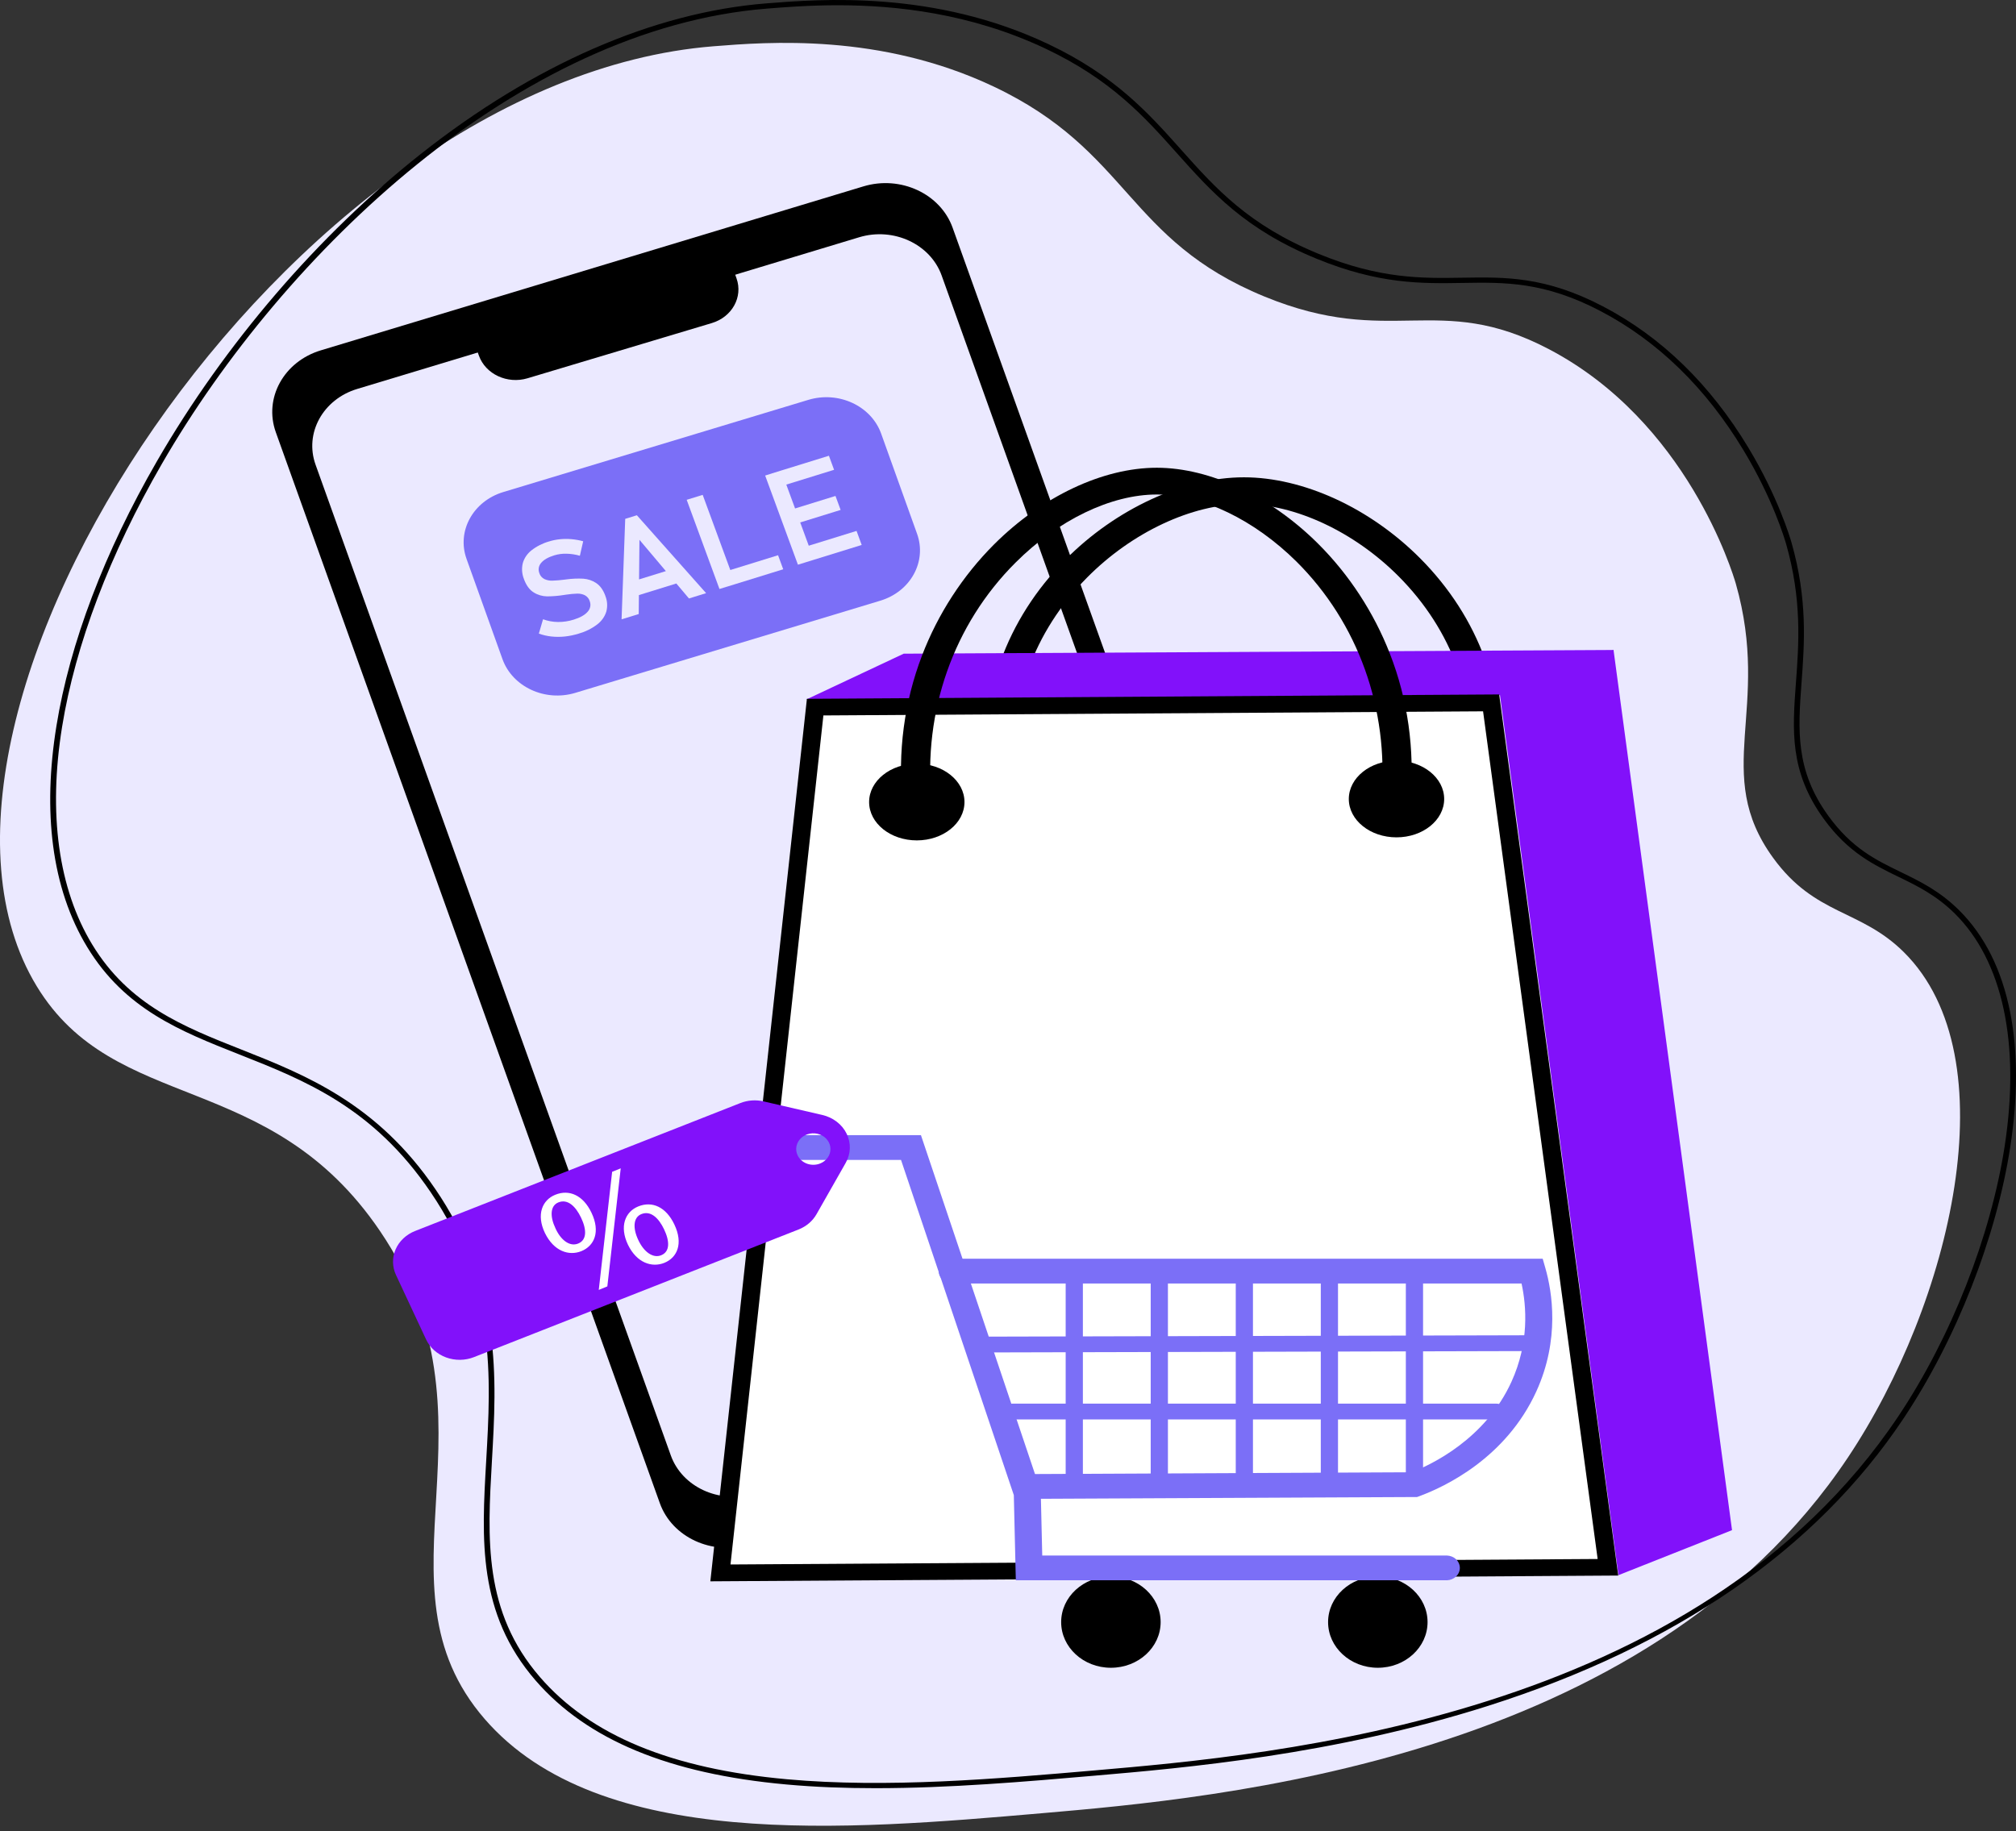
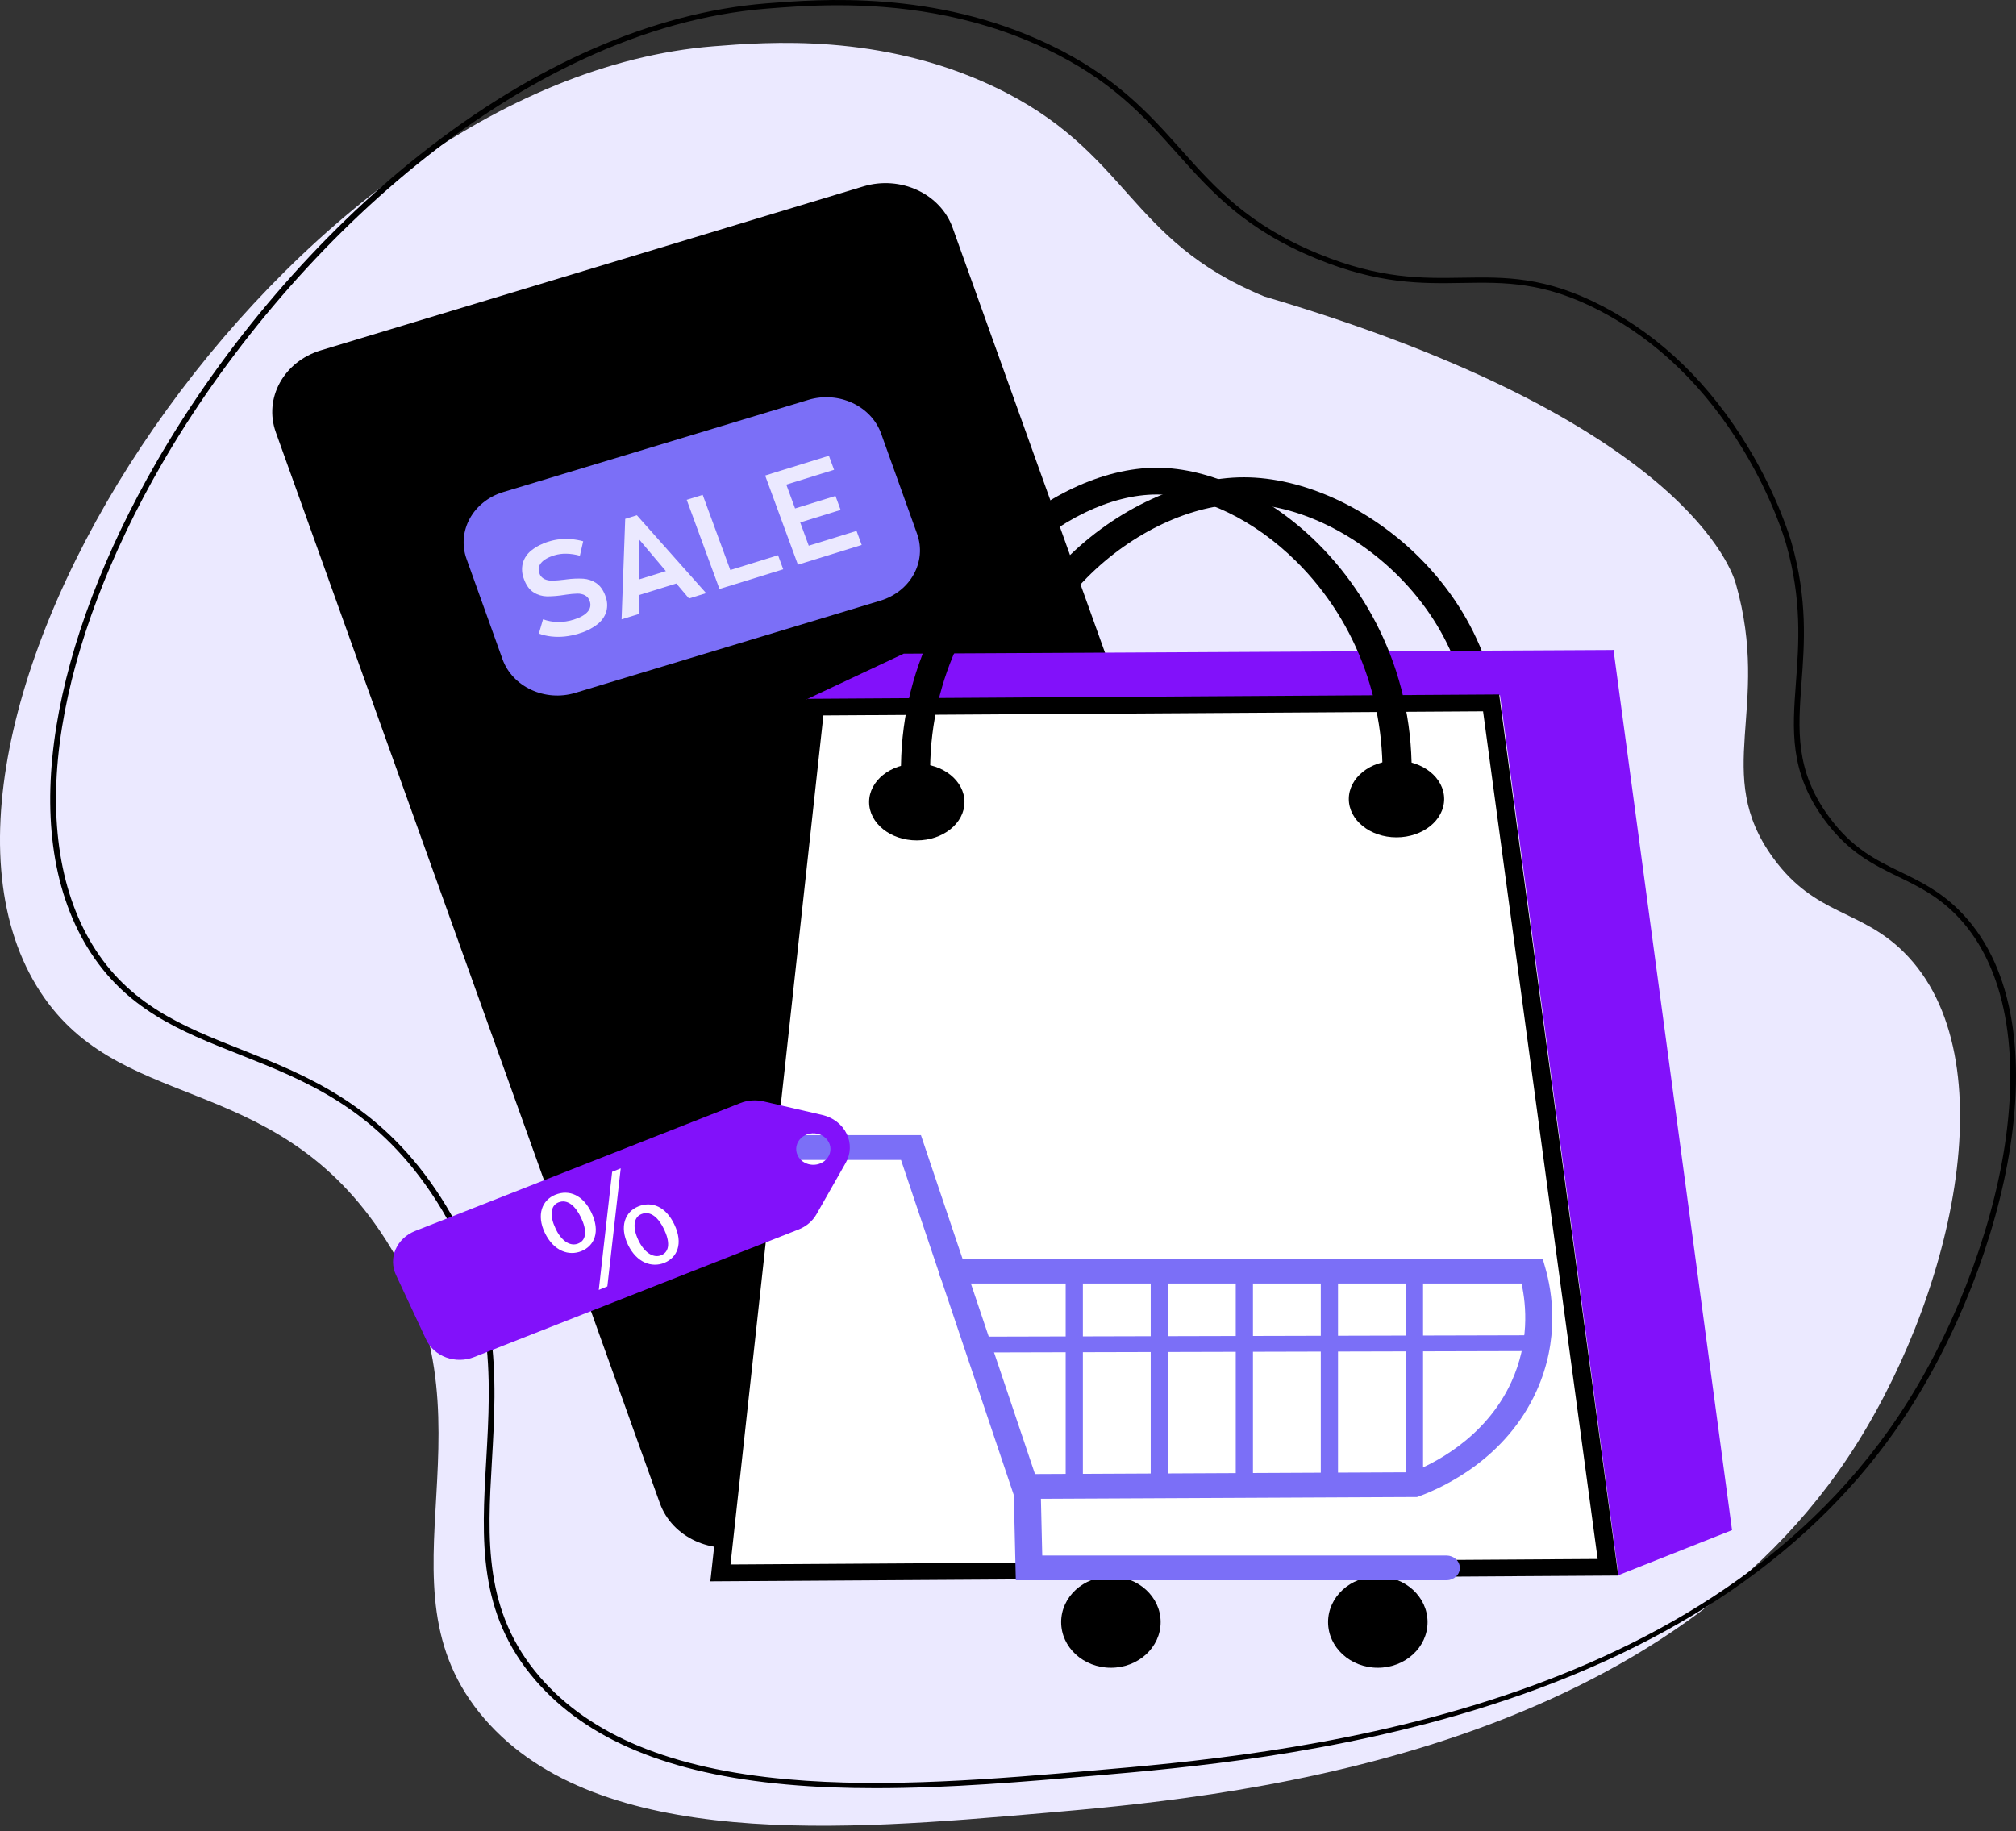
<svg xmlns="http://www.w3.org/2000/svg" width="306" height="278" viewBox="0 0 306 278" fill="none">
  <rect x="0" y="0" width="306" height="278" fill="#333333" stroke="none" />
-   <path d="M288.967 144.54C305.118 160.533 296.143 197.828 280.469 221.296C249.701 267.368 184.571 272.993 158.04 275.28C128.691 277.815 90.994 281.07 73.576 260.975C55.665 240.319 77.194 215.662 57.679 186.888C40.895 162.142 17.463 169.296 5.562 149.7C-19.351 108.669 43.785 12.183 108.274 7.027C116.519 6.369 133.619 5.003 150.808 13.132C171.532 22.935 170.951 36.404 191.901 45.008C211.201 52.935 218.196 44.175 235.026 52.97C256.073 63.958 263 86.987 263.47 88.601C268.902 107.666 259.778 117.365 269.138 130.236C275.533 139.04 282.332 137.97 288.967 144.54Z" fill="#EBE9FF" />
+   <path d="M288.967 144.54C305.118 160.533 296.143 197.828 280.469 221.296C249.701 267.368 184.571 272.993 158.04 275.28C128.691 277.815 90.994 281.07 73.576 260.975C55.665 240.319 77.194 215.662 57.679 186.888C40.895 162.142 17.463 169.296 5.562 149.7C-19.351 108.669 43.785 12.183 108.274 7.027C116.519 6.369 133.619 5.003 150.808 13.132C171.532 22.935 170.951 36.404 191.901 45.008C256.073 63.958 263 86.987 263.47 88.601C268.902 107.666 259.778 117.365 269.138 130.236C275.533 139.04 282.332 137.97 288.967 144.54Z" fill="#EBE9FF" />
  <path d="M132.894 271.469C128.313 271.469 123.769 271.31 119.345 270.905C101.55 269.295 89.104 264.131 81.294 255.118C72.466 244.926 73.111 233.687 73.796 221.787C74.535 208.929 75.3 195.632 65.364 180.983C56.634 168.112 46.294 164.022 36.294 160.068C27.384 156.546 18.969 153.221 13.237 143.778C10.557 139.365 8.816 134.185 8.06 128.38C7.338 122.847 7.508 116.729 8.568 110.198C10.597 97.67 15.868 83.784 23.808 70.041C34.094 52.235 48.318 35.665 63.86 23.383C81.065 9.788 99.196 1.885 116.29 0.514C124.558 -0.139 141.761 -1.518 159.06 6.665C169.236 11.478 174.337 17.192 179.269 22.717C184.521 28.6 189.483 34.157 200.132 38.532C209.465 42.365 215.832 42.26 221.985 42.158C228.456 42.051 234.572 41.951 243.291 46.504C252.152 51.13 259.594 58.358 265.392 67.987C269.882 75.435 271.733 81.69 271.929 82.38C274.386 91.001 273.887 97.724 273.446 103.656C272.926 110.77 272.463 116.913 277.54 123.893C281.102 128.793 284.713 130.546 288.534 132.401C291.42 133.804 294.405 135.253 297.334 138.155C301.249 142.031 303.873 147.294 305.139 153.796C306.287 159.726 306.287 166.535 305.139 174.056C303.019 187.882 296.947 203.337 288.893 215.396C275.647 235.23 254.439 249.893 225.862 258.976C202.368 266.443 179.687 268.402 166.135 269.572C155.637 270.479 144.157 271.469 132.894 271.469ZM127.17 0.796C122.808 0.796 119.1 1.092 116.375 1.31C78.803 4.32 43.196 38.181 24.573 70.414C16.679 84.079 11.442 97.876 9.428 110.316C7.291 123.508 8.871 134.944 13.998 143.391C19.586 152.595 27.873 155.869 36.641 159.337C46.292 163.159 57.231 167.48 66.104 180.561C70.561 187.077 73.406 194.41 74.44 202.045C75.407 208.92 75.031 215.482 74.665 221.83C73.99 233.574 73.352 244.668 81.975 254.623C89.633 263.459 101.885 268.526 119.438 270.114C134.664 271.491 151.351 270.05 166.058 268.779C193.424 266.416 257.504 260.882 288.159 214.98C296.155 203.008 302.182 187.668 304.289 173.945C306.67 158.407 303.98 145.889 296.717 138.696C293.886 135.894 290.967 134.476 288.145 133.105C284.397 131.285 280.514 129.403 276.835 124.336C271.596 117.13 272.061 110.86 272.6 103.602C273.035 97.731 273.53 91.078 271.108 82.582C270.914 81.903 269.09 75.734 264.651 68.374C258.928 58.875 251.598 51.749 242.88 47.195C234.367 42.75 228.368 42.849 222.018 42.954C215.764 43.057 209.298 43.164 199.791 39.258C188.954 34.807 183.93 29.179 178.61 23.222C173.735 17.758 168.691 12.11 158.675 7.373C147.273 1.985 135.901 0.796 127.161 0.796H127.17Z" fill="black" />
  <path d="M131.056 28.295L48.697 53.187C43.072 54.887 40.013 60.452 41.864 65.616L100.156 228.208C102.007 233.373 108.068 236.181 113.692 234.481L196.052 209.589C201.677 207.889 204.736 202.325 202.884 197.161L144.593 34.568C142.742 29.404 136.681 26.595 131.056 28.295Z" fill="black" />
-   <path d="M130.406 36.02L54.217 59.046C49.014 60.619 46.184 65.766 47.897 70.544L101.82 220.954C103.533 225.731 109.14 228.33 114.343 226.757L190.532 203.73C195.735 202.158 198.565 197.01 196.852 192.232L142.929 41.823C141.216 37.045 135.609 34.447 130.406 36.02Z" fill="#EBE9FF" />
  <path d="M104.173 38.162L76.208 46.541C73.132 47.462 71.451 50.5 72.455 53.325L72.688 53.98C73.692 56.804 77 58.347 80.077 57.425L108.041 49.047C111.118 48.125 112.798 45.088 111.794 42.263L111.561 41.608C110.557 38.783 107.249 37.24 104.173 38.162Z" fill="black" />
  <path d="M149.78 118.233C148.463 105.89 152.7 94.074 161.712 84.964C169.344 77.25 179.717 72.462 188.796 72.462H188.828C193.24 72.462 198.037 73.6 202.703 75.741C207.368 77.881 211.826 81.005 215.56 84.76C224.518 93.769 228.791 105.486 227.593 117.752L223.187 117.389C224.275 106.271 220.412 95.656 212.296 87.499C205.571 80.738 196.579 76.532 188.824 76.523H188.8C180.926 76.523 171.803 80.802 164.988 87.694C156.837 95.944 152.992 106.644 154.183 117.838L149.78 118.233Z" fill="black" />
  <path d="M244.911 98.677L137.171 99.237L122.378 106.193L244.977 105.417L244.911 98.677Z" fill="#8211FA" />
  <path d="M262.898 232.297L245.662 239.128L227.673 105.508L244.911 98.677L262.898 232.297Z" fill="#8211FA" />
  <path d="M244.062 237.935L109.349 238.787L123.729 107.352L226.328 106.703L244.062 237.935Z" fill="white" />
  <path d="M107.821 240.066L122.477 106.091L227.549 105.425L245.623 239.19L107.821 240.066ZM124.98 108.613L110.879 237.509L242.5 236.676L225.109 107.988L124.98 108.613Z" fill="black" />
  <path d="M136.99 121.937C136.248 114.134 137.243 106.591 139.951 99.513C142.353 93.229 146.129 87.41 150.867 82.666C158.172 75.365 167.404 71.01 175.575 71.01H175.624C183.694 71.027 192.827 75.333 200.056 82.528C204.767 87.216 208.535 92.99 210.963 99.229C213.69 106.236 214.739 113.72 214.085 121.463L209.677 121.144C210.828 107.637 206.14 94.567 196.813 85.283C190.395 78.913 182.481 75.091 175.62 75.072H175.582C168.629 75.072 160.614 78.937 154.133 85.423C144.738 94.796 140.098 107.988 141.396 121.582L136.99 121.937Z" fill="black" />
  <path d="M139.157 127.583C143.154 127.583 146.394 124.976 146.394 121.761C146.394 118.545 143.154 115.939 139.157 115.939C135.159 115.939 131.919 118.545 131.919 121.761C131.919 124.976 135.159 127.583 139.157 127.583Z" fill="black" />
  <path d="M211.968 127.121C215.965 127.121 219.205 124.514 219.205 121.299C219.205 118.083 215.965 115.477 211.968 115.477C207.971 115.477 204.73 118.083 204.73 121.299C204.73 124.514 207.971 127.121 211.968 127.121Z" fill="black" />
  <path d="M209.134 253.189C213.303 253.189 216.683 250.086 216.683 246.257C216.683 242.429 213.303 239.326 209.134 239.326C204.964 239.326 201.584 242.429 201.584 246.257C201.584 250.086 204.964 253.189 209.134 253.189Z" fill="black" />
  <path d="M168.619 253.189C172.788 253.189 176.168 250.086 176.168 246.257C176.168 242.429 172.788 239.326 168.619 239.326C164.449 239.326 161.069 242.429 161.069 246.257C161.069 250.086 164.449 253.189 168.619 253.189Z" fill="black" />
  <path d="M219.59 239.908H154.187L153.883 226.978L136.761 176.091H121.549C121.275 176.099 121.002 176.055 120.746 175.964C120.491 175.873 120.258 175.736 120.061 175.56C119.864 175.385 119.708 175.175 119.601 174.943C119.494 174.711 119.439 174.462 119.439 174.21C119.439 173.958 119.494 173.709 119.601 173.477C119.708 173.245 119.864 173.035 120.061 172.86C120.258 172.684 120.491 172.547 120.746 172.456C121.002 172.364 121.275 172.321 121.549 172.328H139.784L157.968 226.371L158.197 236.147H219.594C220.127 236.161 220.633 236.366 221.005 236.717C221.376 237.068 221.584 237.539 221.584 238.029C221.584 238.518 221.376 238.989 221.005 239.34C220.633 239.691 220.127 239.896 219.594 239.91L219.59 239.908Z" fill="#7B6FF7" />
  <path d="M156.875 227.542C156.332 227.543 155.81 227.346 155.425 226.994C155.04 226.642 154.823 226.164 154.822 225.666C154.82 225.167 155.035 224.688 155.418 224.334C155.801 223.981 156.321 223.782 156.865 223.78L214.281 223.51C217.23 222.363 225.447 218.49 229.417 209.773C232.128 203.821 231.698 198.276 230.949 194.854H144.589C144.315 194.861 144.042 194.818 143.786 194.726C143.53 194.635 143.297 194.498 143.101 194.322C142.904 194.147 142.748 193.937 142.641 193.705C142.534 193.473 142.479 193.224 142.479 192.972C142.479 192.72 142.534 192.471 142.641 192.239C142.748 192.007 142.904 191.797 143.101 191.622C143.297 191.446 143.53 191.309 143.786 191.218C144.042 191.127 144.315 191.083 144.589 191.091H234.159L234.56 192.495C235.601 196.108 236.785 203.348 233.198 211.225C228.573 221.382 219.25 225.734 215.457 227.134L215.095 227.268L156.885 227.542H156.875Z" fill="#7B6FF7" />
  <path d="M214.692 226.588C214.346 226.588 214.014 226.461 213.769 226.236C213.524 226.012 213.386 225.707 213.386 225.389V193.502C213.399 193.191 213.542 192.897 213.785 192.681C214.029 192.465 214.355 192.345 214.693 192.345C215.032 192.345 215.357 192.465 215.601 192.681C215.845 192.897 215.988 193.191 216 193.502V225.39C215.999 225.708 215.861 226.013 215.616 226.237C215.371 226.462 215.038 226.588 214.692 226.588Z" fill="#7B6FF7" />
  <path d="M201.785 226.588C201.438 226.588 201.106 226.461 200.861 226.237C200.616 226.012 200.478 225.707 200.477 225.389V193.502C200.49 193.191 200.633 192.897 200.876 192.681C201.12 192.465 201.446 192.345 201.784 192.345C202.123 192.345 202.448 192.465 202.692 192.681C202.936 192.897 203.079 193.191 203.091 193.502V225.39C203.091 225.708 202.953 226.013 202.708 226.237C202.463 226.462 202.131 226.588 201.785 226.588Z" fill="#7B6FF7" />
  <path d="M188.876 226.588C188.53 226.588 188.197 226.461 187.953 226.236C187.708 226.012 187.57 225.707 187.57 225.389V193.502C187.57 193.184 187.708 192.879 187.953 192.654C188.197 192.429 188.53 192.302 188.876 192.302C189.222 192.302 189.555 192.429 189.8 192.654C190.044 192.879 190.182 193.184 190.182 193.502V225.39C190.182 225.708 190.044 226.013 189.799 226.237C189.554 226.462 189.222 226.588 188.876 226.588Z" fill="#7B6FF7" />
  <path d="M175.967 226.588C175.621 226.588 175.289 226.461 175.044 226.236C174.799 226.012 174.661 225.707 174.661 225.389V193.502C174.674 193.191 174.817 192.897 175.061 192.681C175.304 192.465 175.63 192.345 175.968 192.345C176.307 192.345 176.632 192.465 176.876 192.681C177.12 192.897 177.263 193.191 177.275 193.502V225.39C177.274 225.708 177.136 226.013 176.891 226.237C176.646 226.462 176.314 226.588 175.967 226.588Z" fill="#7B6FF7" />
  <path d="M163.06 226.588C162.713 226.588 162.381 226.461 162.136 226.236C161.891 226.012 161.754 225.707 161.754 225.389V193.502C161.754 193.184 161.891 192.879 162.136 192.654C162.381 192.429 162.713 192.302 163.06 192.302C163.406 192.302 163.738 192.429 163.983 192.654C164.228 192.879 164.366 193.184 164.366 193.502V225.39C164.365 225.708 164.228 226.013 163.983 226.237C163.738 226.462 163.406 226.588 163.06 226.588Z" fill="#7B6FF7" />
-   <path d="M227.093 215.49H153.621C153.283 215.479 152.963 215.347 152.728 215.123C152.493 214.9 152.361 214.601 152.361 214.29C152.361 213.979 152.493 213.68 152.728 213.457C152.963 213.233 153.283 213.101 153.621 213.09H227.093C227.269 213.084 227.444 213.111 227.608 213.169C227.772 213.226 227.922 213.314 228.049 213.426C228.175 213.538 228.276 213.672 228.345 213.82C228.413 213.969 228.449 214.129 228.449 214.29C228.449 214.451 228.413 214.611 228.345 214.76C228.276 214.908 228.175 215.042 228.049 215.154C227.922 215.266 227.772 215.354 227.608 215.411C227.444 215.469 227.269 215.496 227.093 215.49Z" fill="#7B6FF7" />
  <path d="M148.755 205.321C148.416 205.309 148.096 205.178 147.861 204.954C147.626 204.73 147.495 204.432 147.495 204.121C147.495 203.81 147.626 203.511 147.861 203.287C148.096 203.064 148.416 202.932 148.755 202.921L233.393 202.708C233.731 202.719 234.051 202.85 234.286 203.074C234.521 203.298 234.653 203.597 234.653 203.907C234.653 204.218 234.521 204.517 234.286 204.741C234.051 204.965 233.731 205.096 233.393 205.107L148.755 205.321Z" fill="#7B6FF7" />
  <path d="M122.689 60.707L76.396 74.698C71.801 76.087 69.302 80.632 70.815 84.851L76.267 100.06C77.78 104.279 82.731 106.573 87.326 105.184L133.618 91.193C138.213 89.805 140.712 85.259 139.199 81.04L133.747 65.831C132.234 61.612 127.283 59.318 122.689 60.707Z" fill="#7B6FF7" />
  <path d="M60.102 193.553L64.679 203.357C64.965 203.971 65.38 204.526 65.9 204.993C66.42 205.459 67.035 205.827 67.71 206.075C68.385 206.323 69.106 206.446 69.833 206.438C70.56 206.43 71.278 206.291 71.946 206.028L121.209 186.654C122.381 186.192 123.343 185.373 123.934 184.336C125.413 181.741 126.889 179.144 128.364 176.544C128.751 175.863 128.965 175.111 128.99 174.343C129.015 173.576 128.85 172.813 128.508 172.113C128.166 171.412 127.655 170.792 127.014 170.299C126.373 169.805 125.619 169.452 124.808 169.265C121.838 168.577 118.867 167.89 115.897 167.206C114.722 166.933 113.481 167.023 112.367 167.462L63.01 186.88C62.342 187.143 61.737 187.524 61.229 188.001C60.721 188.479 60.321 189.044 60.051 189.663C59.781 190.283 59.646 190.945 59.655 191.613C59.664 192.28 59.815 192.939 60.102 193.553ZM121.057 175.373C120.856 174.939 120.8 174.46 120.896 173.996C120.992 173.533 121.235 173.106 121.595 172.769C121.954 172.432 122.415 172.201 122.918 172.104C123.42 172.007 123.943 172.049 124.42 172.224C124.897 172.4 125.307 172.701 125.597 173.09C125.888 173.479 126.047 173.938 126.053 174.41C126.06 174.882 125.915 175.345 125.635 175.74C125.356 176.136 124.955 176.447 124.484 176.634C124.169 176.759 123.83 176.826 123.487 176.83C123.143 176.834 122.803 176.776 122.484 176.659C122.166 176.542 121.876 176.368 121.631 176.147C121.385 175.926 121.19 175.663 121.057 175.373Z" fill="#8211FA" />
  <path d="M89.778 184.106C91.175 187.03 90.193 189.156 88.24 189.942C86.358 190.7 84.067 189.968 82.709 187.181C81.384 184.406 82.289 182.183 84.289 181.378C86.405 180.522 88.516 181.453 89.778 184.106ZM84.305 186.461C85.106 188.251 86.468 189.307 87.748 188.791C89.095 188.248 89.067 186.681 88.192 184.847C87.385 183.16 86.178 181.966 84.759 182.538C83.486 183.047 83.469 184.707 84.305 186.457V186.461ZM90.885 195.825L92.914 177.896L94.217 177.372L92.186 195.291L90.885 195.825ZM102.355 185.888C103.752 188.813 102.771 190.938 100.84 191.715C98.959 192.473 96.668 191.742 95.32 188.976C93.984 186.18 94.89 183.957 96.881 183.151C99.005 182.294 101.09 183.237 102.355 185.883V185.888ZM96.882 188.247C97.706 190.027 99.092 191.072 100.351 190.567C101.699 190.024 101.671 188.457 100.795 186.621C99.989 184.934 98.782 183.742 97.363 184.312C96.081 184.821 96.047 186.495 96.882 188.247Z" fill="white" />
  <path d="M85.741 96.629C85.062 96.701 84.376 96.701 83.698 96.629C83.044 96.559 82.403 96.412 81.79 96.191L82.425 94.014C83.149 94.279 83.921 94.419 84.7 94.428C85.507 94.433 86.308 94.312 87.071 94.071C88.06 93.766 88.767 93.367 89.192 92.877C89.397 92.656 89.534 92.39 89.589 92.105C89.644 91.82 89.616 91.526 89.506 91.254V91.245C89.393 90.877 89.132 90.563 88.776 90.366C88.422 90.192 88.025 90.107 87.624 90.12C87.078 90.138 86.534 90.186 85.994 90.267C85.972 90.268 85.951 90.272 85.93 90.278C85.909 90.284 85.888 90.287 85.866 90.286L85.673 90.315C84.805 90.458 83.926 90.532 83.044 90.538C82.319 90.526 81.614 90.319 81.016 89.942C80.377 89.552 79.879 88.873 79.523 87.904V87.894C79.218 87.129 79.158 86.301 79.35 85.505C79.56 84.746 80.019 84.064 80.666 83.552C81.456 82.934 82.374 82.471 83.365 82.19C83.899 82.026 84.452 81.916 85.012 81.862C85.589 81.806 86.17 81.803 86.747 81.853C87.347 81.906 87.941 82.012 88.519 82.171L88.016 84.37C87.353 84.179 86.665 84.075 85.97 84.06C85.349 84.044 84.729 84.127 84.138 84.305C83.205 84.593 82.541 84.973 82.145 85.445C81.955 85.661 81.829 85.919 81.78 86.193C81.731 86.467 81.762 86.749 81.868 87.009V87.018C81.925 87.207 82.022 87.383 82.154 87.536C82.286 87.69 82.45 87.817 82.636 87.912C83.004 88.082 83.413 88.164 83.824 88.151C84.425 88.13 85.024 88.082 85.62 88.004C85.646 88.003 85.673 87.999 85.699 87.995L85.781 87.985C85.821 87.982 85.861 87.976 85.9 87.969L86.018 87.953C86.849 87.844 87.69 87.81 88.528 87.851C89.234 87.9 89.911 88.129 90.483 88.512C91.086 88.906 91.553 89.553 91.884 90.453V90.471C92.189 91.23 92.241 92.056 92.031 92.842C91.798 93.609 91.313 94.293 90.644 94.801C89.816 95.429 88.861 95.903 87.834 96.194C87.155 96.405 86.453 96.551 85.741 96.629Z" fill="#EBE9FF" />
  <path d="M94.899 78.768L96.668 78.222L107.178 90.049L104.576 90.856L97.06 81.95L96.949 93.218L94.347 94.023L94.899 78.768ZM95.213 88.514L102.974 86.112L103.756 88.241L95.996 90.646L95.213 88.514Z" fill="#EBE9FF" />
  <path d="M104.231 75.879L106.659 75.128L111.632 88.663L109.204 89.415L104.231 75.879ZM109.558 86.936L118.098 84.292L118.882 86.424L110.34 89.069L109.558 86.936Z" fill="#EBE9FF" />
  <path d="M116.14 72.193L118.568 71.441L123.542 84.977L121.114 85.728L116.14 72.193ZM117.145 71.874L125.817 69.189L126.601 71.323L117.929 74.008L117.145 71.874ZM119.258 77.631L126.815 75.292L127.595 77.414L120.038 79.754L119.258 77.631ZM121.339 83.284L130.011 80.599L130.793 82.732L122.121 85.416L121.339 83.284Z" fill="#EBE9FF" />
</svg>